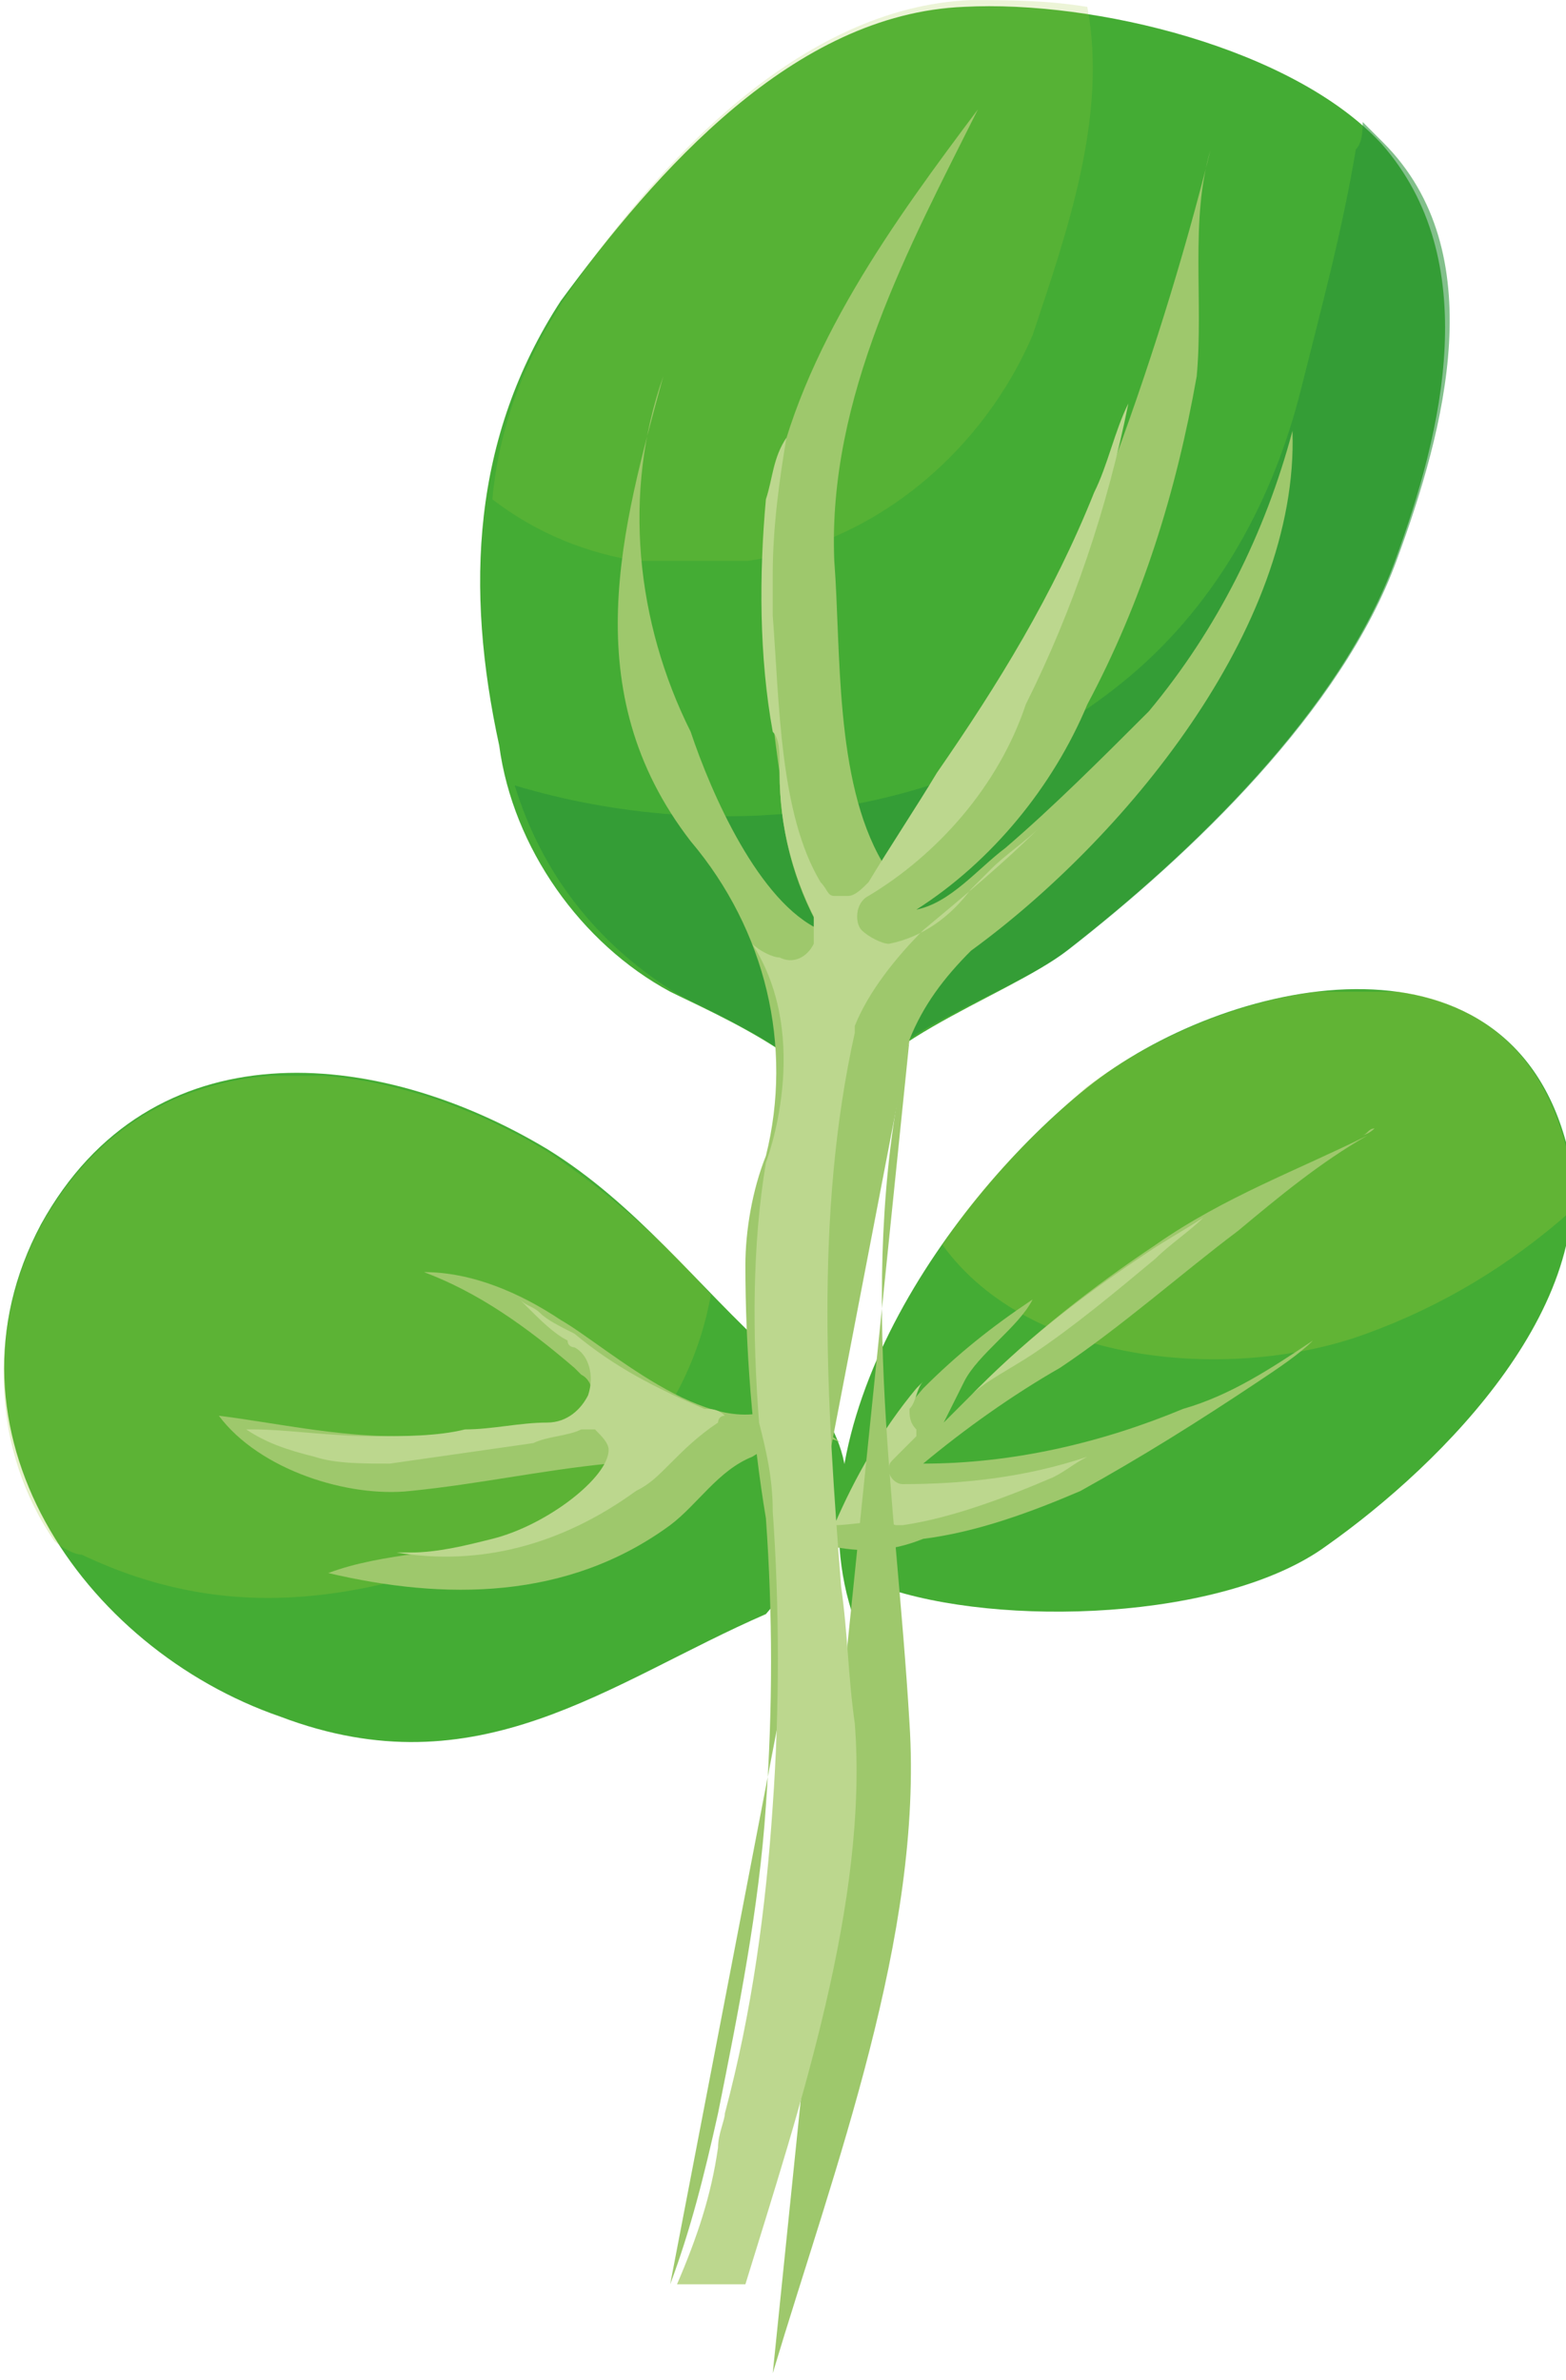
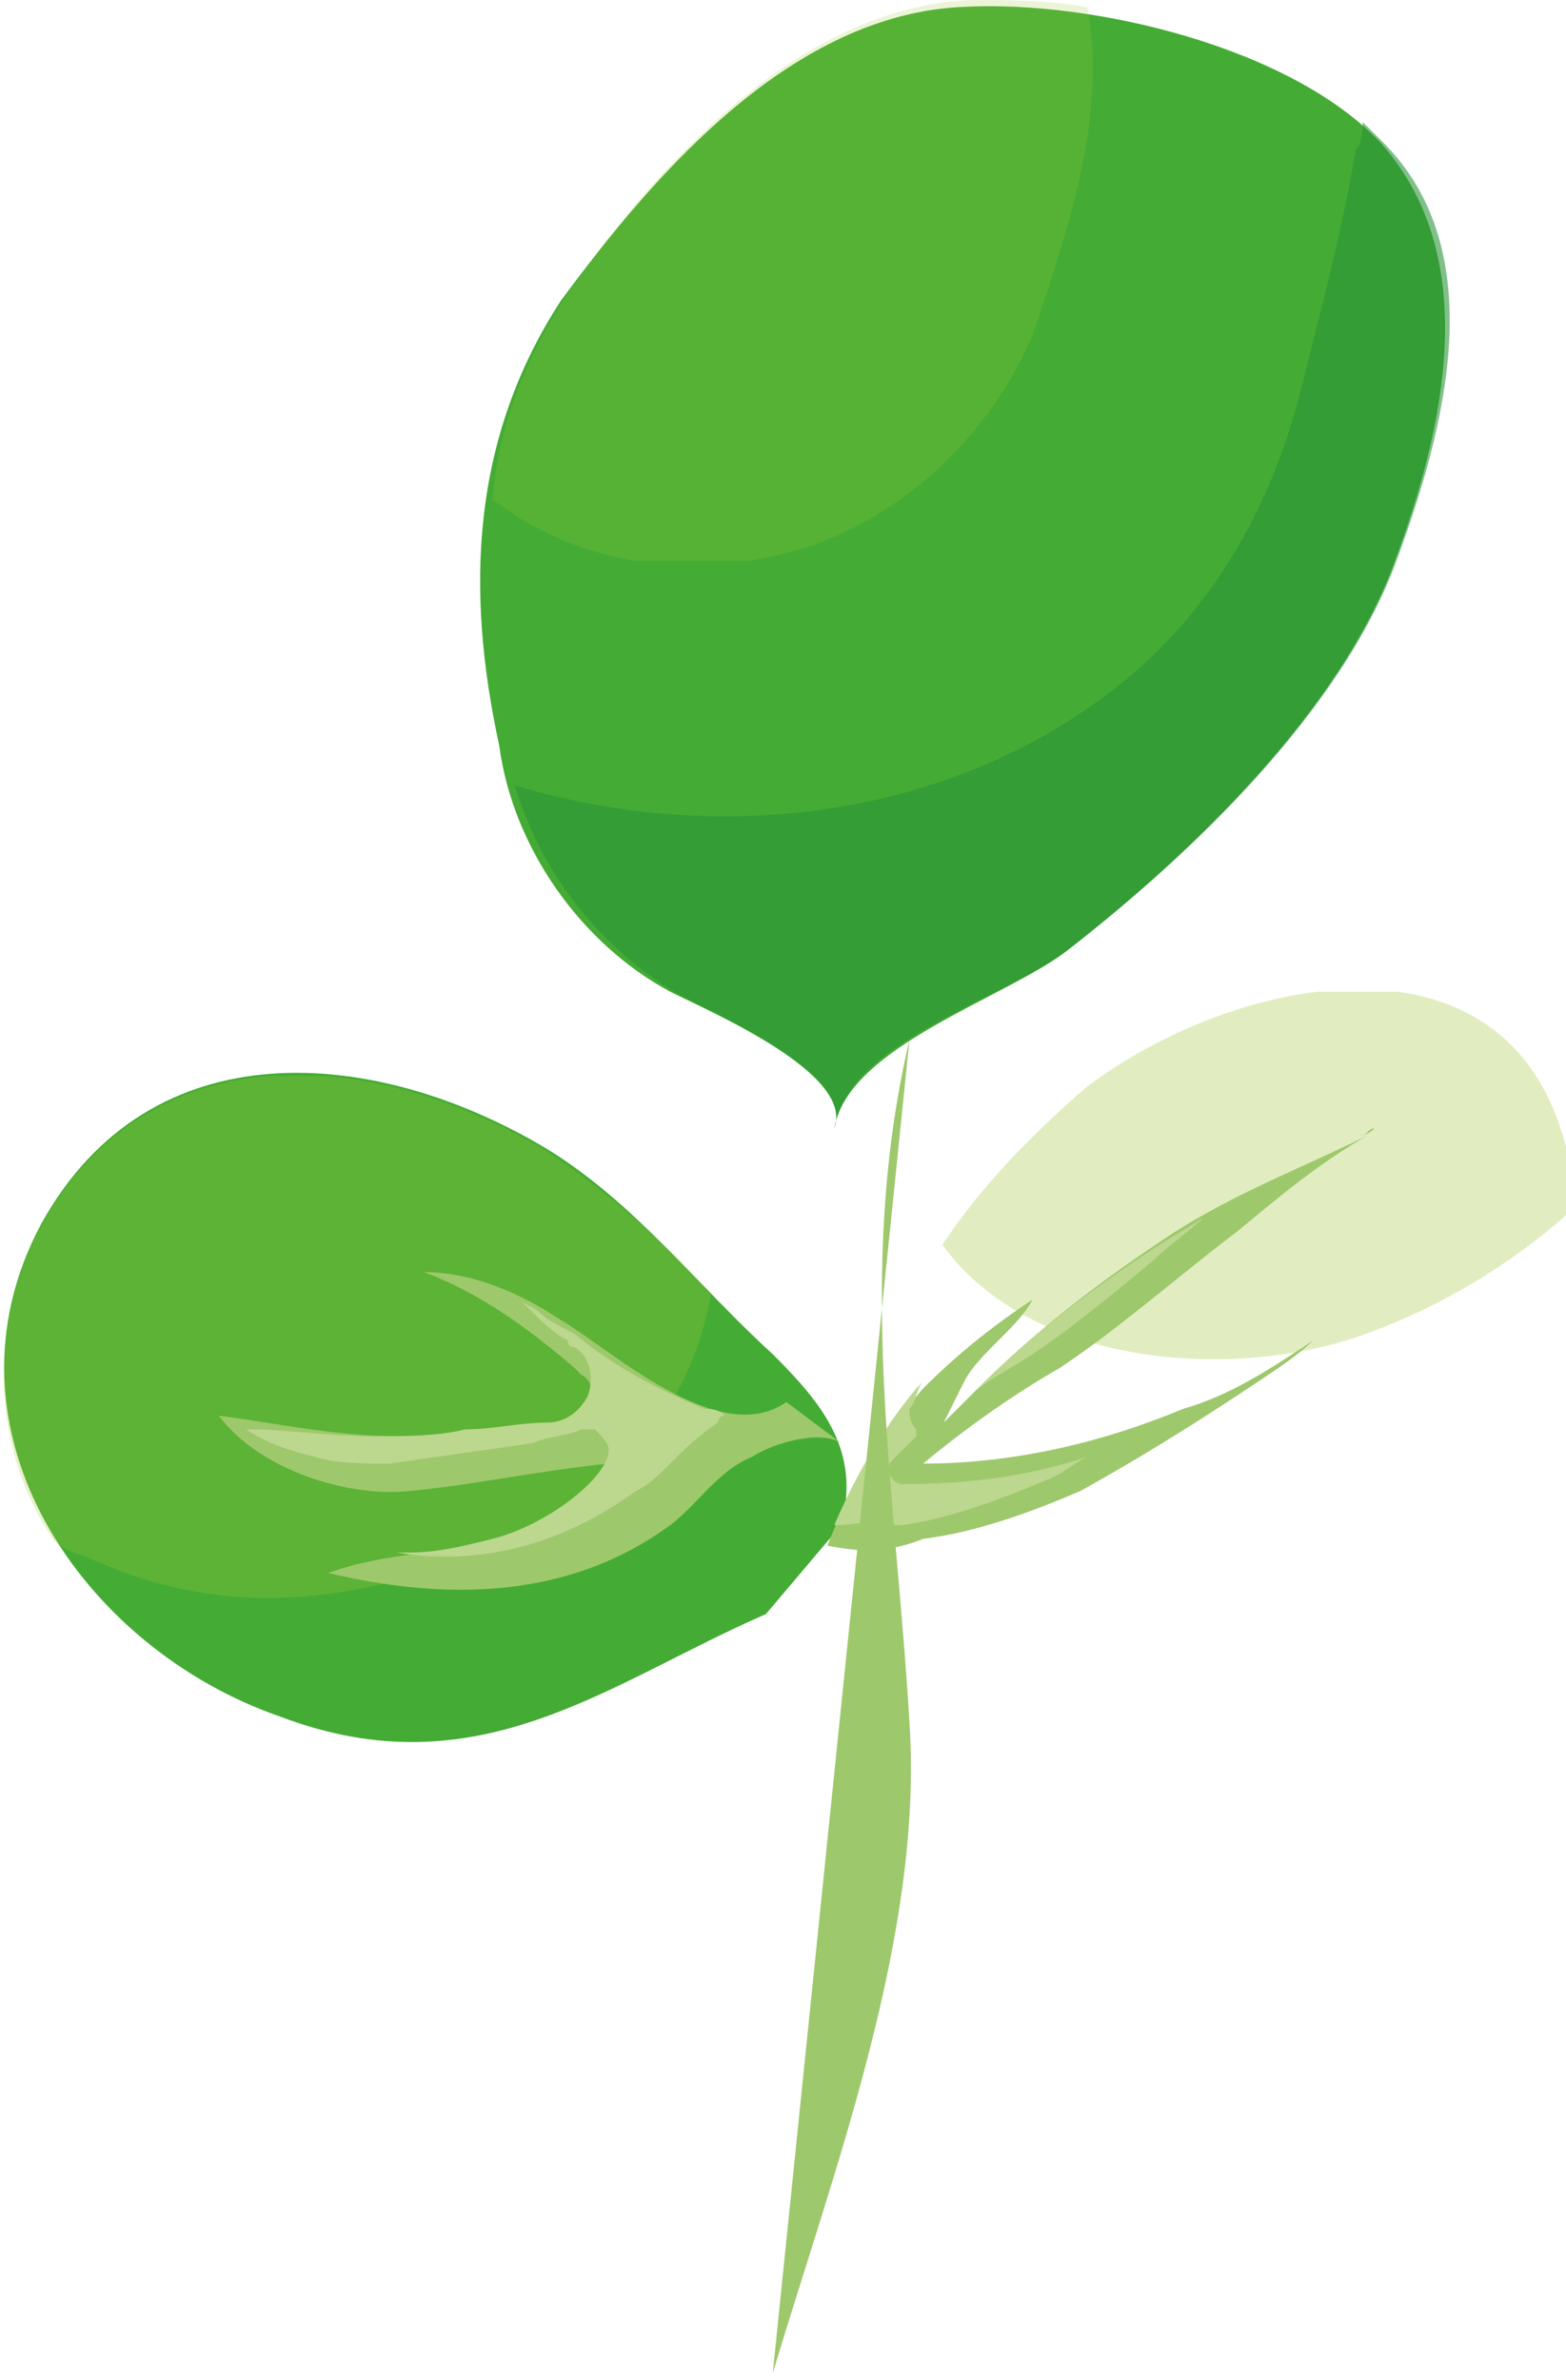
<svg xmlns="http://www.w3.org/2000/svg" xmlns:xlink="http://www.w3.org/1999/xlink" version="1.1" id="Calque_1" x="0px" y="0px" viewBox="0 0 22.9 34.8" style="enable-background:new 0 0 22.9 34.8;" xml:space="preserve">
  <style type="text/css">
	.st0{fill:#44AC34;}
	.st1{opacity:0.26;}
	.st2{clip-path:url(#SVGID_00000076576395682252444950000005755092997977680264_);}
	.st3{fill:#A2C738;}
	.st4{opacity:0.32;}
	.st5{clip-path:url(#SVGID_00000103243663292532196850000003850065587475548852_);}
	.st6{fill:#9EC86C;}
	.st7{fill:#BCD78E;}
	.st8{opacity:0.2;}
	.st9{clip-path:url(#SVGID_00000026148856137020296930000003292638943596507551_);}
	.st10{fill:#279237;}
	.st11{opacity:0.58;}
	.st12{clip-path:url(#SVGID_00000029748825895491929180000015442757856016787355_);}
	.st13{fill:none;}
</style>
  <path id="Tracé_2163_00000117677196271404413070000000242642198912446382_" class="st0" d="M12.3,22.3c0.3-1.1-0.3-1.8-1-2.5  c-1.1-1-2-2.2-3.3-3c-2.5-1.5-5.8-1.8-7.4,1.1c-1.6,3,0.6,6.2,3.5,7.2c2.9,1.1,4.8-0.5,7.1-1.5L12.3,22.3z" />
  <g id="Groupe_1199_00000105398212358681510410000017720019859132677536_" transform="translate(25.295 20.231)" class="st1">
    <g id="Groupe_1198_00000132799079507836202140000017249134438268094858_">
      <g>
        <defs>
          <rect id="SVGID_1_" x="-25.3" y="-4.5" width="10.4" height="7.7" />
        </defs>
        <clipPath id="SVGID_00000137100136325846251720000014259410214871123897_">
          <use xlink:href="#SVGID_1_" style="overflow:visible;" />
        </clipPath>
        <g id="Groupe_1197_00000096767535140547764860000010672314312069392302_" style="clip-path:url(#SVGID_00000137100136325846251720000014259410214871123897_);">
          <path id="Tracé_2164_00000132073474443172659200000007000751655412198574_" class="st3" d="M-14.9-1.3      c-0.7-0.8-1.5-1.5-2.4-2.1c-2.5-1.5-5.8-1.8-7.4,1.1c-0.8,1.5-0.7,3.3,0.2,4.6c0.1,0.1,0.3,0.2,0.4,0.2c2.1,1,4,0.7,6.1-0.1      C-16.4,1.8-15.2,0.4-14.9-1.3" />
        </g>
      </g>
    </g>
  </g>
-   <path id="Tracé_2165_00000062169903646713041600000002707195964079412880_" class="st0" d="M12.5,23.7c-1-2.8,1.4-6.2,3.4-7.8  s6.1-2.5,7,0.8c0.6,2.3-1.8,4.7-3.5,5.9c-1.5,1.1-4.8,1.2-6.5,0.6L12.5,23.7z" />
  <g id="Groupe_1202_00000013159258761395660120000009158530154138241684_" transform="translate(23.381 0)" class="st4">
    <g id="Groupe_1201_00000135652029135575442090000000389304464788908422_">
      <g>
        <defs>
          <rect id="SVGID_00000146463471579253935510000000553516098215979407_" x="-9.6" y="14.5" width="9.2" height="5.4" />
        </defs>
        <clipPath id="SVGID_00000029730699642919059070000002064724524890726558_">
          <use xlink:href="#SVGID_00000146463471579253935510000000553516098215979407_" style="overflow:visible;" />
        </clipPath>
        <g id="Groupe_1200_00000104665620765825510980000015919640596527199675_" style="clip-path:url(#SVGID_00000029730699642919059070000002064724524890726558_);">
          <path id="Tracé_2166_00000044888976261485694700000011230655749204813960_" class="st3" d="M-3.4,19.5c1.1-0.4,2.1-1,3-1.8      c0-0.3,0-0.7-0.1-1c-0.9-3.3-4.9-2.4-7-0.8c-0.8,0.7-1.5,1.4-2.1,2.3C-8.3,20-5.3,20.2-3.4,19.5" />
        </g>
      </g>
    </g>
  </g>
  <path id="Tracé_2167_00000182504687496256434790000017887959364025980584_" class="st6" d="M17.3,20.6c-1.2,0.5-2.5,0.8-3.8,0.8  c0.6-0.5,1.3-1,2-1.4c0.9-0.6,1.8-1.4,2.6-2c0.6-0.5,1.2-1,1.9-1.4c-1,0.5-2.1,0.9-3.1,1.6c-0.9,0.6-1.8,1.3-2.6,2.1  c-0.2,0.2-0.3,0.3-0.5,0.5c0.1-0.2,0.2-0.4,0.3-0.6c0.2-0.4,0.8-0.8,1-1.2c-0.6,0.4-1.1,0.8-1.6,1.3c-0.6,0.7-1.1,1.5-1.4,2.3  c0.5,0.1,0.9,0.1,1.4-0.1c0.8-0.1,1.6-0.4,2.3-0.7c0.9-0.5,1.7-1,2.6-1.6c0.3-0.2,0.6-0.4,0.8-0.6C18.6,20,18,20.4,17.3,20.6" />
  <path id="Tracé_2168_00000159437673842158067990000014372061862817503888_" class="st7" d="M12.2,22.3c0.3-0.7,0.7-1.4,1.2-2  c0,0,0.1-0.1,0.1-0.1c-0.1,0.1-0.1,0.3-0.2,0.4c0,0.1,0,0.2,0.1,0.3l0,0c0,0,0,0,0,0.1c0,0,0,0,0,0c-0.1,0.1-0.2,0.2-0.3,0.3  c-0.1,0.1-0.1,0.1-0.1,0.2c0,0.1,0.1,0.2,0.2,0.2c0,0,0,0,0,0c0.9,0,1.8-0.1,2.7-0.4c-0.2,0.1-0.3,0.2-0.5,0.3  c-0.7,0.3-1.5,0.6-2.2,0.7l-0.1,0C12.8,22.2,12.5,22.3,12.2,22.3 M14.2,20.4c0,0,0.1-0.1,0.1-0.1c0.8-0.8,1.6-1.4,2.5-2  c0.3-0.2,0.5-0.3,0.8-0.5c-0.2,0.2-0.5,0.4-0.7,0.6c-0.6,0.5-1.2,1-1.8,1.4C14.8,20,14.4,20.2,14.2,20.4L14.2,20.4" />
  <path id="Tracé_2169_00000161623153436505428260000010898018514074383253_" class="st6" d="M19.9,16.6c0.1,0,0.1-0.1,0.2-0.1  C20.1,16.5,20,16.6,19.9,16.6" />
  <path id="Tracé_2170_00000100343040271829305290000001182005879688724126_" class="st6" d="M20.1,18.5L20.1,18.5L20.1,18.5" />
  <path id="Tracé_2171_00000090272047040668101370000002937295646502535356_" class="st6" d="M11.5,20.5c-1,0.7-2.6-0.8-3.3-1.2  c-0.6-0.4-1.3-0.7-2-0.7C7,18.9,7.7,19.4,8.4,20c0,0,0,0,0.1,0.1c0.2,0.1,0.2,0.4,0.1,0.6c-0.1,0.1-0.2,0.2-0.3,0.2c0,0,0,0,0,0  c-0.8,0-1.7,0.1-2.5,0.1c-0.9,0-1.8-0.2-2.6-0.3c0.6,0.8,1.9,1.2,2.8,1.1c1-0.1,1.9-0.3,2.9-0.4c0.4-0.1-0.4,0.8-1.4,1.1  c-0.9,0.2-1.9,0.2-2.7,0.5c1.7,0.4,3.5,0.4,5-0.7c0.4-0.3,0.7-0.8,1.2-1c0.3-0.2,1-0.4,1.3-0.2L11.5,20.5z" />
  <path id="Tracé_2172_00000064320112834551355070000013783944419995585697_" class="st7" d="M5.8,22.7c0.1,0,0.1,0,0.2,0  c0.4,0,0.8-0.1,1.2-0.2c0.8-0.2,1.7-0.9,1.7-1.3c0-0.1-0.1-0.2-0.2-0.3c-0.1,0-0.1,0-0.2,0C8.3,21,8,21,7.8,21.1  c-0.7,0.1-1.4,0.2-2.1,0.3c-0.4,0-0.8,0-1.1-0.1c-0.4-0.1-0.7-0.2-1-0.4l0.1,0C4.2,20.9,4.8,21,5.5,21c0.4,0,0.9,0,1.3-0.1  c0.4,0,0.8-0.1,1.2-0.1h0c0.3,0,0.5-0.2,0.6-0.4c0.1-0.3,0-0.6-0.2-0.7c0,0-0.1,0-0.1-0.1c-0.2-0.1-0.4-0.3-0.6-0.5l-0.1-0.1  c0.1,0.1,0.2,0.1,0.3,0.2c0.1,0.1,0.3,0.2,0.5,0.3c0.6,0.5,1.2,0.8,1.9,1.1c0.1,0,0.2,0,0.3,0.1c-0.1,0-0.1,0.1-0.1,0.1  c-0.3,0.2-0.5,0.4-0.7,0.6c-0.2,0.2-0.3,0.3-0.5,0.4C8.2,22.6,7,22.9,5.8,22.7" />
-   <path id="Tracé_2173_00000001637211530102873120000010178724644158998401_" class="st6" d="M12.1,21L12.1,21  C12.2,21.1,12.2,21,12.1,21" />
  <path id="Tracé_2174_00000110445371781932769250000007648870104394384022_" class="st0" d="M12.2,16.5c0.2-1.2,2.5-1.9,3.4-2.6  c1.8-1.4,4-3.5,4.8-5.7c0.7-1.9,1.3-4.4-0.2-6.1c-1.3-1.4-4.2-2.1-6.1-2c-2.5,0.1-4.5,2.4-5.9,4.3c-1.3,2-1.4,4.2-0.9,6.5  c0.2,1.5,1.2,2.9,2.5,3.6C10.4,14.8,12.5,15.7,12.2,16.5" />
  <g id="Groupe_1205_00000006668883029228122980000011725917503851592638_" transform="translate(0 11.201)" class="st8">
    <g id="Groupe_1204_00000150819985762121519560000012009193779157639570_">
      <g>
        <defs>
          <rect id="SVGID_00000178196403681938142900000002954786710184529290_" x="7.2" y="-11.2" width="8.8" height="8.2" />
        </defs>
        <clipPath id="SVGID_00000149381654407876001970000008393795953663329952_">
          <use xlink:href="#SVGID_00000178196403681938142900000002954786710184529290_" style="overflow:visible;" />
        </clipPath>
        <g id="Groupe_1203_00000159435014118506282220000004214314678862610821_" style="clip-path:url(#SVGID_00000149381654407876001970000008393795953663329952_);">
          <path id="Tracé_2175_00000078026559050155971330000007667990224915936154_" class="st3" d="M15.9-11.1      c-0.6-0.1-1.2-0.1-1.7-0.1c-2.5,0.1-4.6,2.4-5.9,4.3C7.7-6,7.3-5,7.2-3.9c1.3,1,3,1.2,4.6,0.7c1.5-0.5,2.7-1.7,3.3-3.1      C15.6-7.8,16.2-9.5,15.9-11.1" />
        </g>
      </g>
    </g>
  </g>
  <path id="Tracé_2176_00000126281632074973846710000012337002817967804827_" class="st10" d="M12.2,16.5  C12.2,16.5,12.2,16.4,12.2,16.5C12.2,16.4,12.2,16.5,12.2,16.5" />
  <g id="Groupe_1208_00000101805532733526338330000016367638047846776509_" transform="translate(2.827 2.784)" class="st11">
    <g id="Groupe_1207_00000127035231408044432120000002237457784551138717_">
      <g>
        <defs>
          <rect id="SVGID_00000178885701742177034700000010783346287699015615_" x="4.7" y="-1" width="13.7" height="14.7" />
        </defs>
        <clipPath id="SVGID_00000074417266999311081880000015120869894180055736_">
          <use xlink:href="#SVGID_00000178885701742177034700000010783346287699015615_" style="overflow:visible;" />
        </clipPath>
        <g id="Groupe_1206_00000132779850522209621090000011764539218339878562_" style="clip-path:url(#SVGID_00000074417266999311081880000015120869894180055736_);">
          <path id="Tracé_2177_00000057122002208506742830000000293222351049145760_" class="st10" d="M17.4-0.7      c-0.1-0.1-0.2-0.2-0.3-0.3c0,0.1,0,0.3-0.1,0.4c-0.2,1.2-0.5,2.3-0.8,3.5C15.8,4.5,15,6,13.7,7.1c-2.5,2.1-6,2.5-9,1.6      C5.1,10,5.9,11,7,11.7c0.5,0.3,2.5,1.1,2.4,1.9c0.3-1.2,2.5-1.8,3.4-2.5c1.8-1.4,4-3.5,4.8-5.7C18.3,3.5,19,0.9,17.4-0.7" />
        </g>
      </g>
    </g>
  </g>
  <path id="Tracé_2178_00000114780727890382315390000007480560897024048811_" class="st6" d="M11.3,34.7c0.9-3,2.2-6.4,2-9.5  c-0.2-3.4-0.8-6.6,0-10" />
-   <path id="Tracé_2178_00000009579178510869285620000017380274736155516333_" class="st6" d="M13.3,15.2c0.2-0.5,0.5-0.9,0.9-1.3  c2.2-1.6,4.8-4.7,4.7-7.6c-0.4,1.5-1.1,2.9-2.1,4.1c-0.7,0.7-1.4,1.4-2.1,2c-0.4,0.3-0.8,0.8-1.3,0.9c1.1-0.7,2-1.8,2.5-3  c0.8-1.5,1.3-3.1,1.6-4.8c0.1-1.1-0.1-2.3,0.2-3.3c-0.4,1.6-0.9,3.2-1.5,4.8c-0.7,2.1-2.1,3.7-3.3,5.6c-0.7-1.2-0.6-3.1-0.7-4.4  c-0.1-2.4,1.1-4.6,2.1-6.6c-1.2,1.6-2.6,3.5-3,5.6c-0.2,1.4-0.1,2.7,0.1,4.1c0,0.8,0.2,1.6,0.6,2.3c-0.9-0.4-1.6-2-1.9-2.9  C9.3,9.1,9.1,7.2,9.7,5.5c-0.6,2.2-1.3,4.6,0.4,6.8c1.1,1.3,1.5,3,1.1,4.6c-0.2,0.5-0.3,1.1-0.3,1.6c0,1.2,0.1,2.5,0.3,3.7  c0.1,1.4,0.1,2.8,0,4.2c-0.1,1.5-0.4,3-0.7,4.5c-0.2,0.9-0.4,1.7-0.7,2.5" />
-   <path id="Tracé_2179_00000129907442312091816670000003902411656131797428_" class="st7" d="M9.9,33.4c0.3-0.7,0.5-1.3,0.6-2  c0-0.2,0.1-0.4,0.1-0.5c0.4-1.5,0.6-3,0.7-4.5c0.1-1.4,0.1-2.9,0-4.3c0-0.5-0.1-0.9-0.2-1.3c-0.1-1.3-0.1-2.6,0.1-3.8  c0,0,0.7-1.8-0.2-3.2c0.1,0.1,0.3,0.2,0.4,0.2c0.2,0.1,0.4,0,0.5-0.2c0-0.1,0-0.3,0-0.4c-0.3-0.6-0.5-1.3-0.5-2.1l0-0.1  c0-0.2,0-0.4-0.1-0.5c-0.2-1.1-0.2-2.3-0.1-3.4c0.1-0.3,0.1-0.6,0.3-0.9c-0.1,0.6-0.2,1.3-0.2,2c0,0.2,0,0.4,0,0.6  c0.1,1.3,0.1,2.9,0.7,3.9c0.1,0.1,0.1,0.2,0.2,0.2c0.1,0,0.1,0,0.2,0c0.1,0,0.2-0.1,0.3-0.2c0.3-0.5,0.7-1.1,1-1.6  c0.9-1.3,1.7-2.6,2.3-4.1c0.2-0.4,0.3-0.9,0.5-1.3c-0.3,1.5-0.8,3-1.5,4.4c-0.4,1.2-1.3,2.2-2.3,2.8c-0.2,0.1-0.2,0.4-0.1,0.5  c0.1,0.1,0.3,0.2,0.4,0.2c0.5-0.1,0.9-0.4,1.2-0.8c0.1-0.1,0.2-0.2,0.3-0.3l0,0c0.2-0.2,0.5-0.4,0.7-0.6c-0.5,0.5-1.1,1-1.7,1.5  c-0.4,0.4-0.8,0.9-1,1.4c0,0,0,0.1,0,0.1c-0.6,2.7-0.4,5.5-0.2,8.1c0.1,0.7,0.1,1.3,0.2,2c0.2,2.6-0.8,5.6-1.6,8.2" />
  <polyline class="st13" points="0,34.8 0,0 22.9,0 22.9,34.8 " />
  <polyline class="st13" points="0,34.8 0,0 22.9,0 22.9,34.8 " />
</svg>